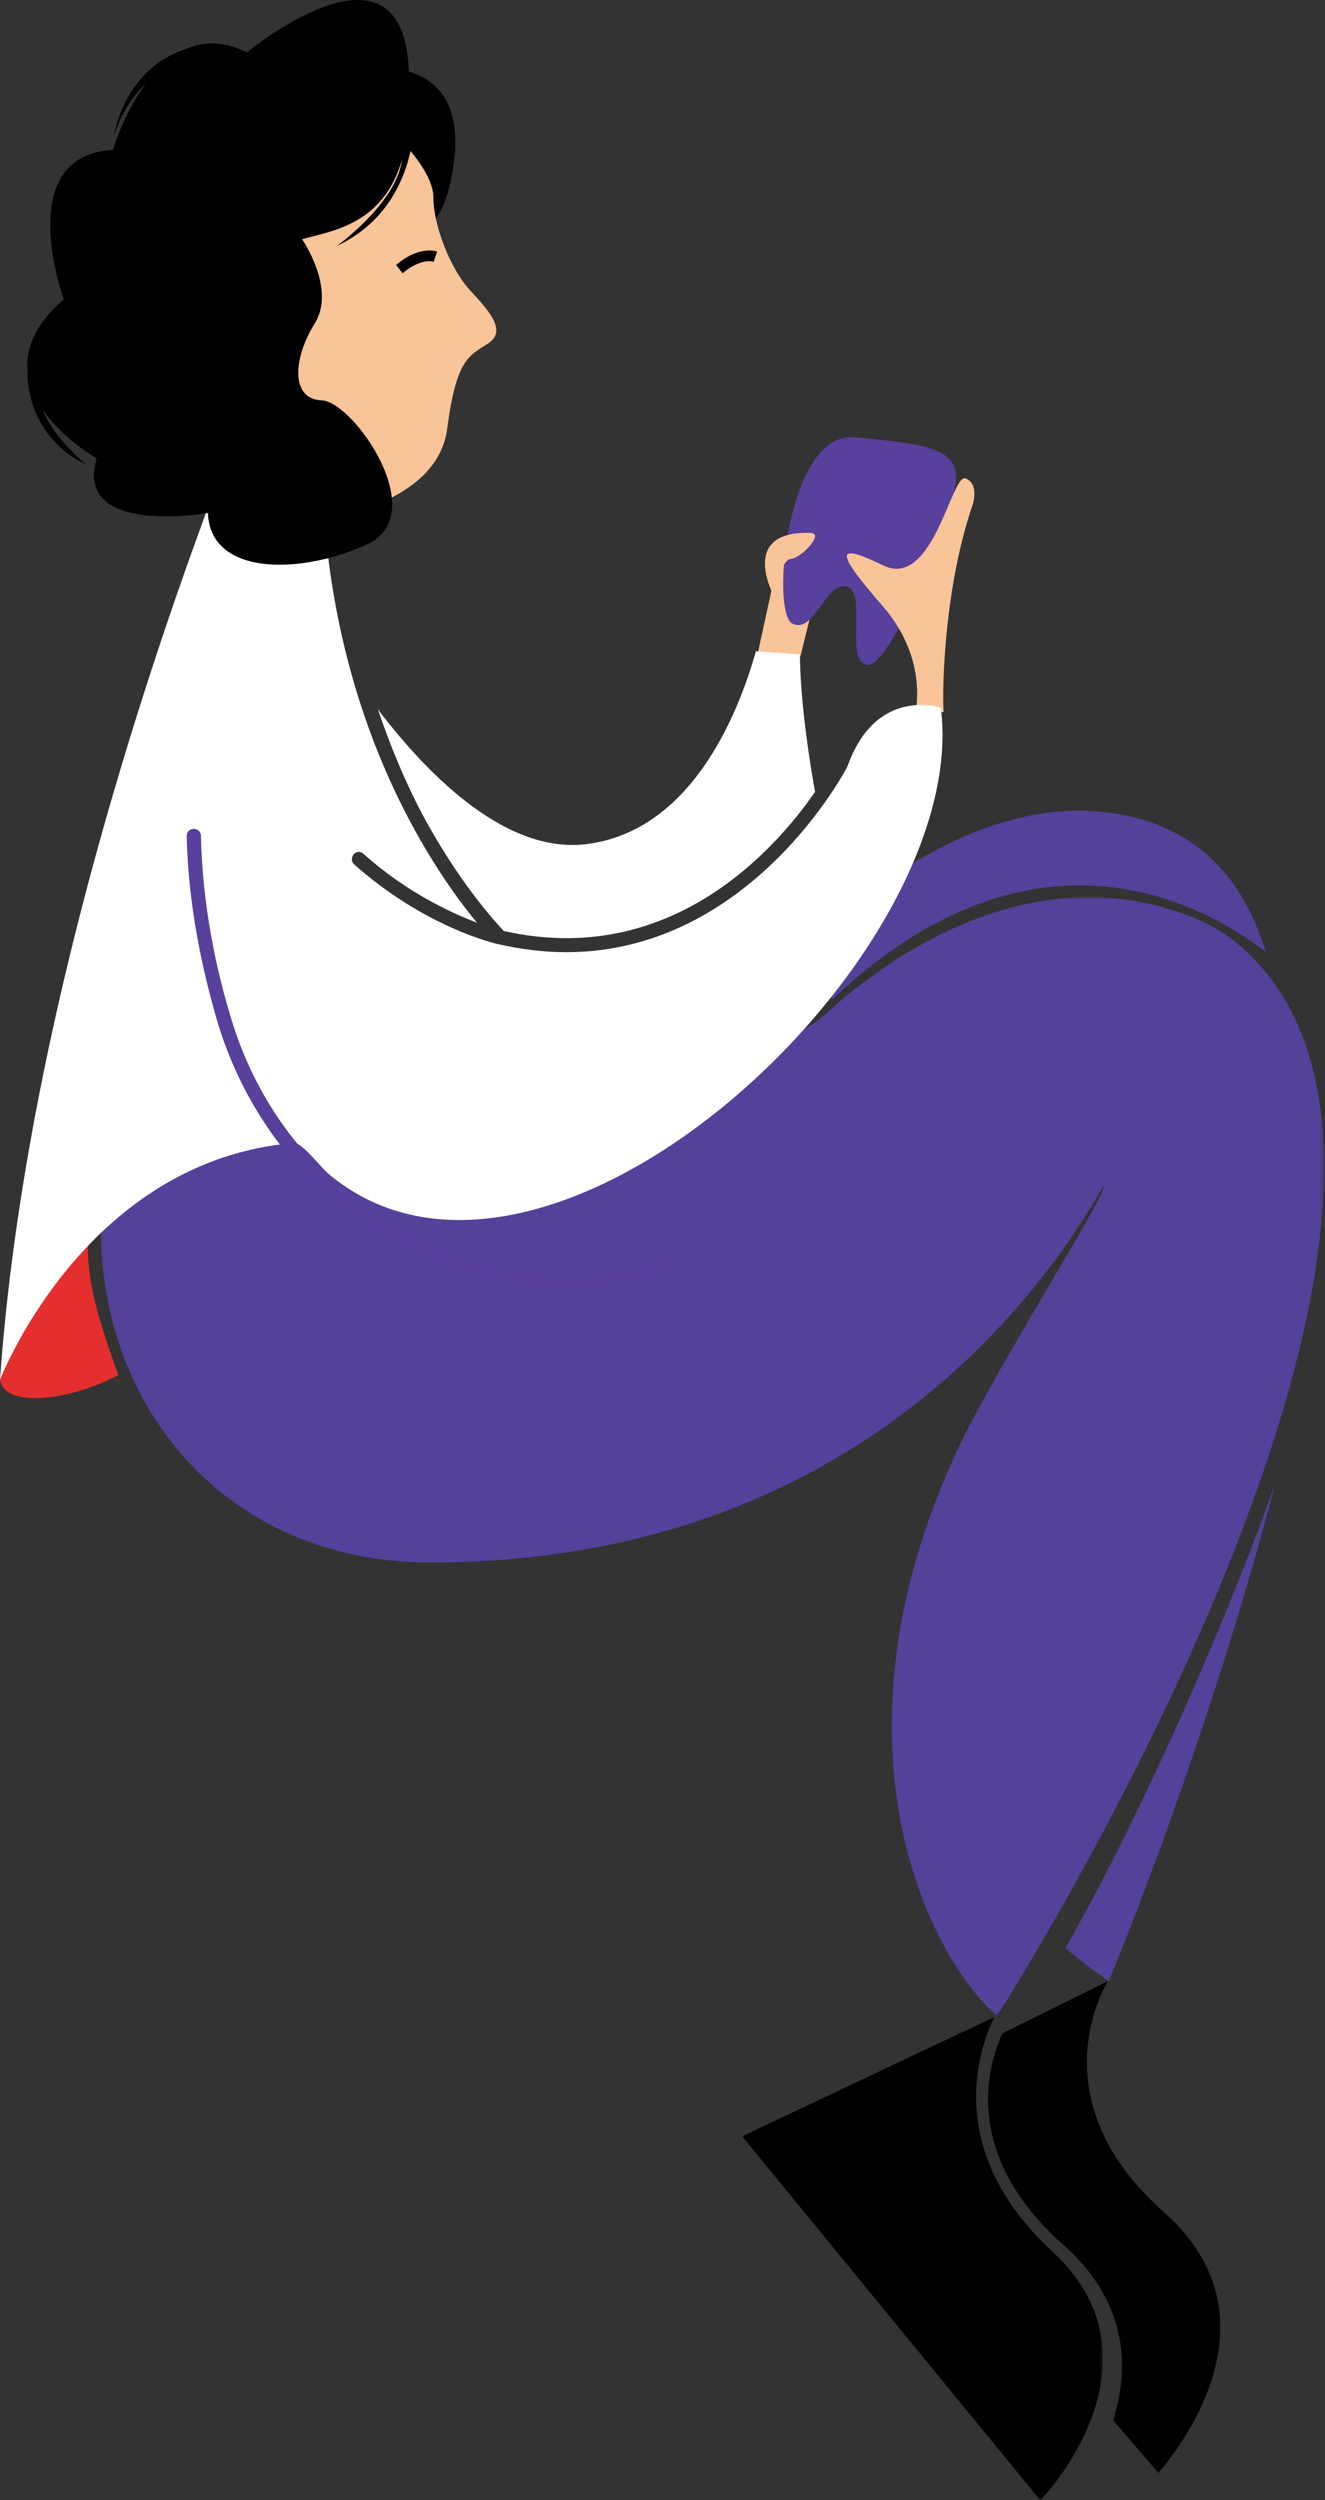
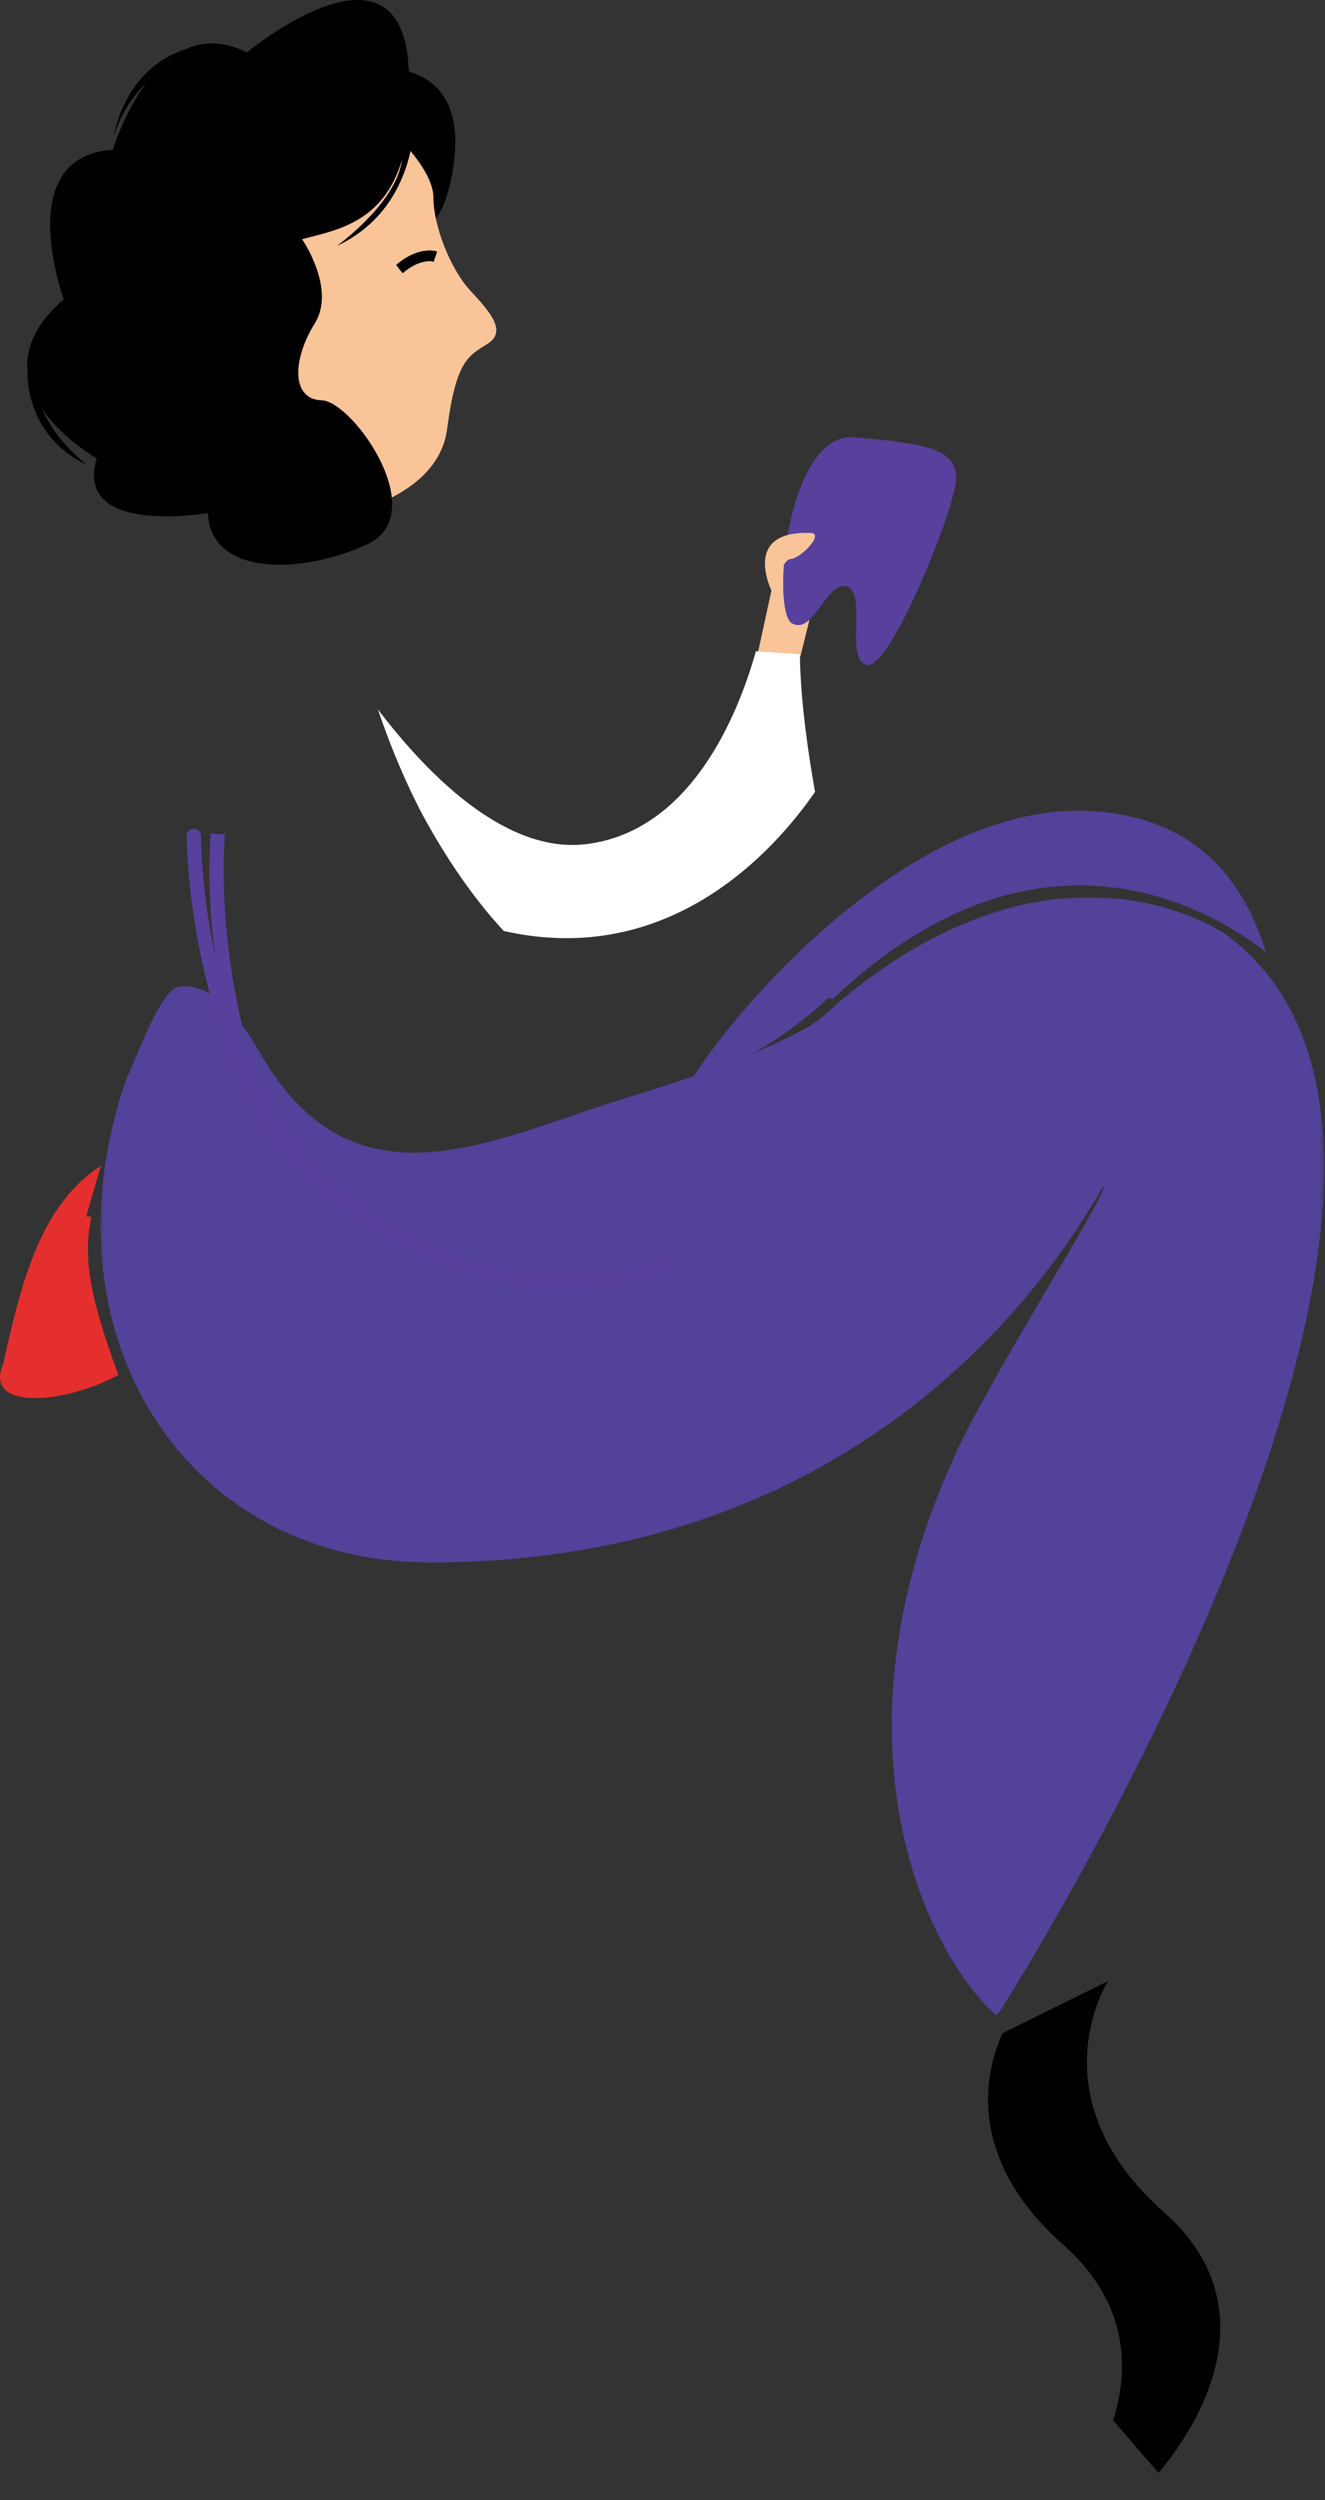
<svg xmlns="http://www.w3.org/2000/svg" xmlns:xlink="http://www.w3.org/1999/xlink" width="291" height="549" viewBox="0 0 291 549">
  <rect x="0" y="0" width="291" height="549" fill="#333333" stroke="none" />
  <defs>
-     <path id="prefix__a" d="M-0.001 0.891L79.235 0.891 79.235 107 -0.001 107z" />
    <path id="prefix__c" d="M0.088 -0.002L268.801 -0.002 268.801 245.666 0.088 245.666z" />
  </defs>
  <g fill="none" fill-rule="evenodd">
    <path fill="#000" d="M82.738 15.117c.997-.223 22.258-2.23 16.167 24.987C92.815 67.322 71 34.973 71 34.973l11.738-19.856z" />
    <path fill="#E52E2E" d="M18.931 267.118L22.134 256C9.212 264.45 4.904 280.348.707 299.47-3.71 309.587 13.52 308.586 26 301.916c-7.069-19.122-7.51-26.682-5.964-34.798" />
    <path fill="#000" d="M255.656 485.778C227.016 460.444 243.35 435 243.35 435l-23.157 11.444c-3.134 6.667-9.287 26.444 13.312 46.444 8.055 7.112 12.419 15.555 12.865 24.89.224 4.778-.56 9.444-1.902 13.666L254.425 543c-.11-.112 29.759-32 1.23-57.222" />
    <g transform="translate(163 442)">
      <mask id="prefix__b" fill="#fff">
        <use xlink:href="#prefix__a" />
      </mask>
      <path fill="#000" d="M79.224 75.123c-.222-8.472-3.996-16.274-11.318-22.961C43.938 29.87 52.15 7.578 55.368.89L-.001 27.084 65.465 107c1.331-1.226 14.201-15.493 13.759-31.877" mask="url(#prefix__b)" />
    </g>
    <path fill="#F8C498" d="M169.972 127.157L165 150 173.176 150 175.829 143.983 180.58 124.706 185 112.337 178.259 111 175.829 120.249 170.305 122.254z" />
    <path fill="#58409D" d="M187.45 96.023c16.41 1.342 22.55 2.683 22.55 8.944 0 6.149-14.178 41.476-19.424 41.029-5.247-.56 0-15.875-4.578-17.217-4.576-1.23-7.144 10.51-11.945 8.161-4.91-2.236-1.228-42.035 13.396-40.917" />
-     <path fill="#F8C498" d="M207.281 156.33c-.333-.895-.555-25.48 6.33-45.483 0 0 1.556-4.582-1.555-5.811-3.109-1.118-7.107 24.473-18.1 19.11-10.993-5.365-10.216-2.683 0 9.051 10.216 11.846 6.996 23.803 6.996 23.803l6.33-.67z" />
    <path fill="#544199" d="M182.969 219.296c50.199-47.432 91.006-12.915 95.031-10.354-3.019-9.242-10.51-29.06-38.012-30.842-40.137-2.561-79.715 44.982-87.988 58.9 11.85-3.452 22.472-10.912 29.85-17.815" />
    <path fill="#58409D" d="M126.013 286c-24.913 0-54.071-13.889-70.606-42.889l-.111-.222c-.112-.222-11.06-27.222-9.05-59.889l3.129.222c-1.9 31 8.043 56.667 8.714 58.445 19.997 34.889 58.875 46.999 84.906 38.665l1.005 2.89c-5.586 1.89-11.619 2.778-17.987 2.778" />
    <path fill="#FFF" d="M110.635 204.42c36.402 8.218 59.486-17.66 68.365-30.544-1.443-8.108-3.218-19.992-3.33-30.21l-9.656-.666c-3.994 14.216-14.316 39.317-36.956 42.316-17.313 2.332-34.294-14.105-46.058-29.543 2.997 8.885 6.326 16.437 9.434 22.435 8.323 15.66 16.647 24.545 18.2 26.211" />
    <g transform="translate(22 197)">
      <mask id="prefix__d" fill="#fff">
        <use xlink:href="#prefix__c" />
      </mask>
      <path fill="#544199" d="M247.132 8.124c-.111-.112-10.153-7.01-26.219-8.011-12.496-.779-31.016 2.114-52.326 17.913-11.157 8.344-8.368 8.233-16.847 12.461-15.062 7.455-28.228 11.015-40.389 14.91-27.446 8.9-56.566 23.364-76.314-11.35-4.909-8.567-11.157-15.576-17.851-14.352-3.793.667-8.703 14.13-11.603 20.694-18.856 55.075 12.607 105.699 66.942 105.699 100.413 0 140.355-69.984 147.83-82.668 1.45.89-25.438 42.725-32.913 59.747-28.004 61.75-6.582 108.147 9.484 122.5 4.686-7.01 118.264-187.92 50.206-237.543" mask="url(#prefix__d)" />
    </g>
    <path fill="#F8C498" d="M52.044 116c22.578-.334 44.15-6.46 46.162-21.832 2.012-15.372 4.807-16.04 8.942-18.714 4.136-2.673.67-6.794-3.8-11.584-4.471-4.79-8.16-14.37-8.16-20.496 0-6.126-8.606-14.035-8.606-14.035L59.868 27s-34.09 16.374-33.867 17.377c.335 1.002 2.683 27.067 2.683 27.067l14.865 35.088L52.044 116zM178.04 117.016c3.128.115-2.202 5.617-4.405 5.731-2.201.115-3.592 8.253-3.592 8.253s-8.113-14.557 7.997-13.984" />
-     <path fill="#544199" d="M234 427.74c2.868 2.458 6.067 4.915 9.487 7.26 1.654-3.685 22.172-53.83 36.513-109-14.782 40.987-33.755 80.41-46 101.74" />
    <path fill="#000" d="M88.427 60L87 58.191c4.939-4.295 8.89-3.051 9-2.938l-.768 2.26c0-.113-2.854-.904-6.805 2.487M40.615 13S29.04 16.444 25 30c0 0 2.293-17 19-20l-3.385 3zM6 82c.56 15.227 13 20 13 20S6.448 92.455 8.353 82.227L6 82zM90.981 25S92.243 45.39 74 54c0 0 20.309-14.613 12.621-25.715L90.981 25z" />
-     <path fill="#FFF" d="M206.627 155.376s-14.265-4.791-20.506 12.924c-.223.445-21.176 40.778-61.743 40.778-4.681 0-9.696-.558-15.046-1.783-.669-.111-16.16-3.788-31.54-17.492-.669-.557-.669-1.56-.112-2.228.558-.669 1.56-.669 2.118-.112 9.473 8.468 19.17 12.924 24.965 15.153C95.066 190.917 70.659 155.933 70.659 99l-21.733 3.342C48.926 104.348 6.798 205.958 0 303c0 0 18.5-48.242 64.64-52.03 1.561-.112 6.019 5.459 7.245 6.573 47.812 40.555 141.764-47.463 134.742-102.167" />
    <path fill="#58409D" d="M130.096 282.84c-21.352 1.338-38.344-5.913-50.752-14.501-15.427-10.597-26.494-26.549-31.748-44.508-3.13-10.822-6.26-24.987-6.596-40.27 0-.892.67-1.561 1.565-1.561.894 0 1.565.67 1.565 1.562.335 15.282 3.354 29.337 6.596 39.934 5.03 16.956 15.538 32.015 30.295 42.054 19.227 13.05 43.71 19.408 64.837 10.597.783-.336 1.677 0 2.013.78.335.78 0 1.673-.783 2.009-5.254 2.008-10.955 3.346-16.992 3.904" />
    <path fill="#000" d="M66.335 52.526s7.554 10.868 2.777 18.52c-4.777 7.652-5.333 16.635 1.555 16.857 6.888.221 24.441 25.174 9.777 31.717-14.665 6.653-34.329 6.764-34.773-6.987 0 0-29.552 5.212-24.441-11.977 0 0-28.774-16.302-7.221-34.933 0 0-11.554-31.495 10.776-32.826 0 0 9.332-31.384 29.44-21.403 0 0 32.995-27.282 35.44 2.217 2.888 34.379-13.554 36.153-23.33 38.815" />
  </g>
</svg>